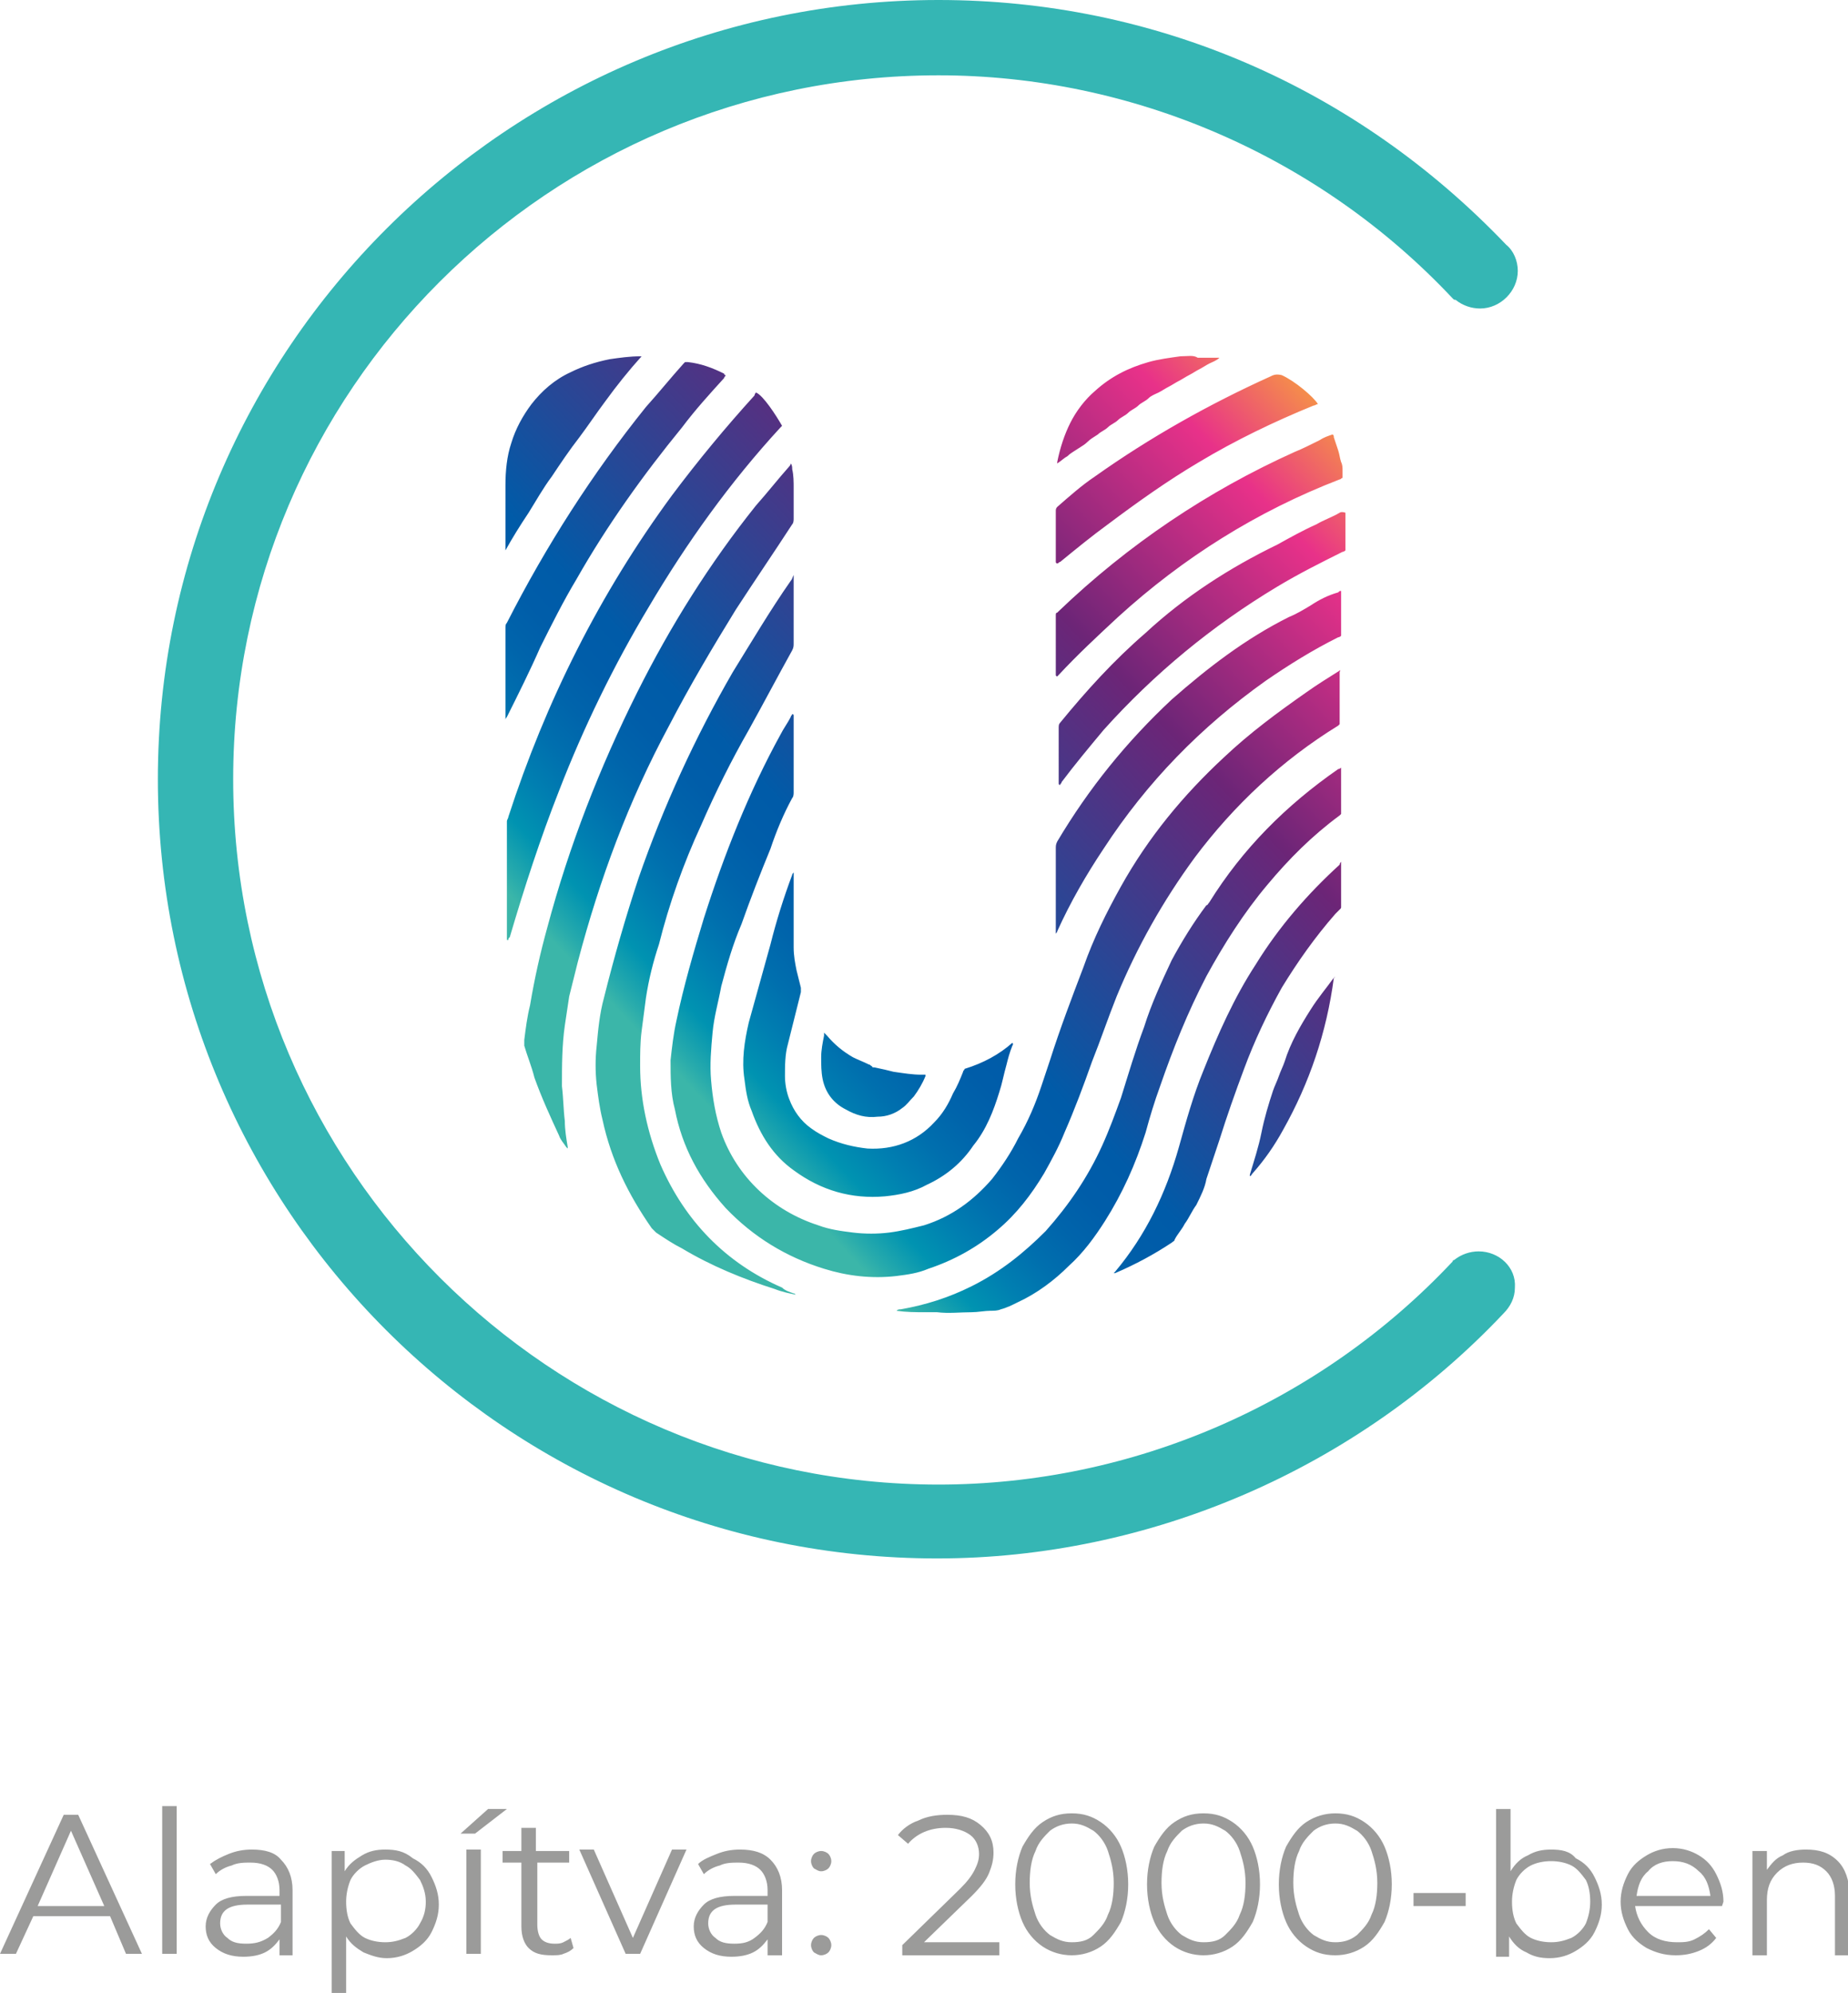
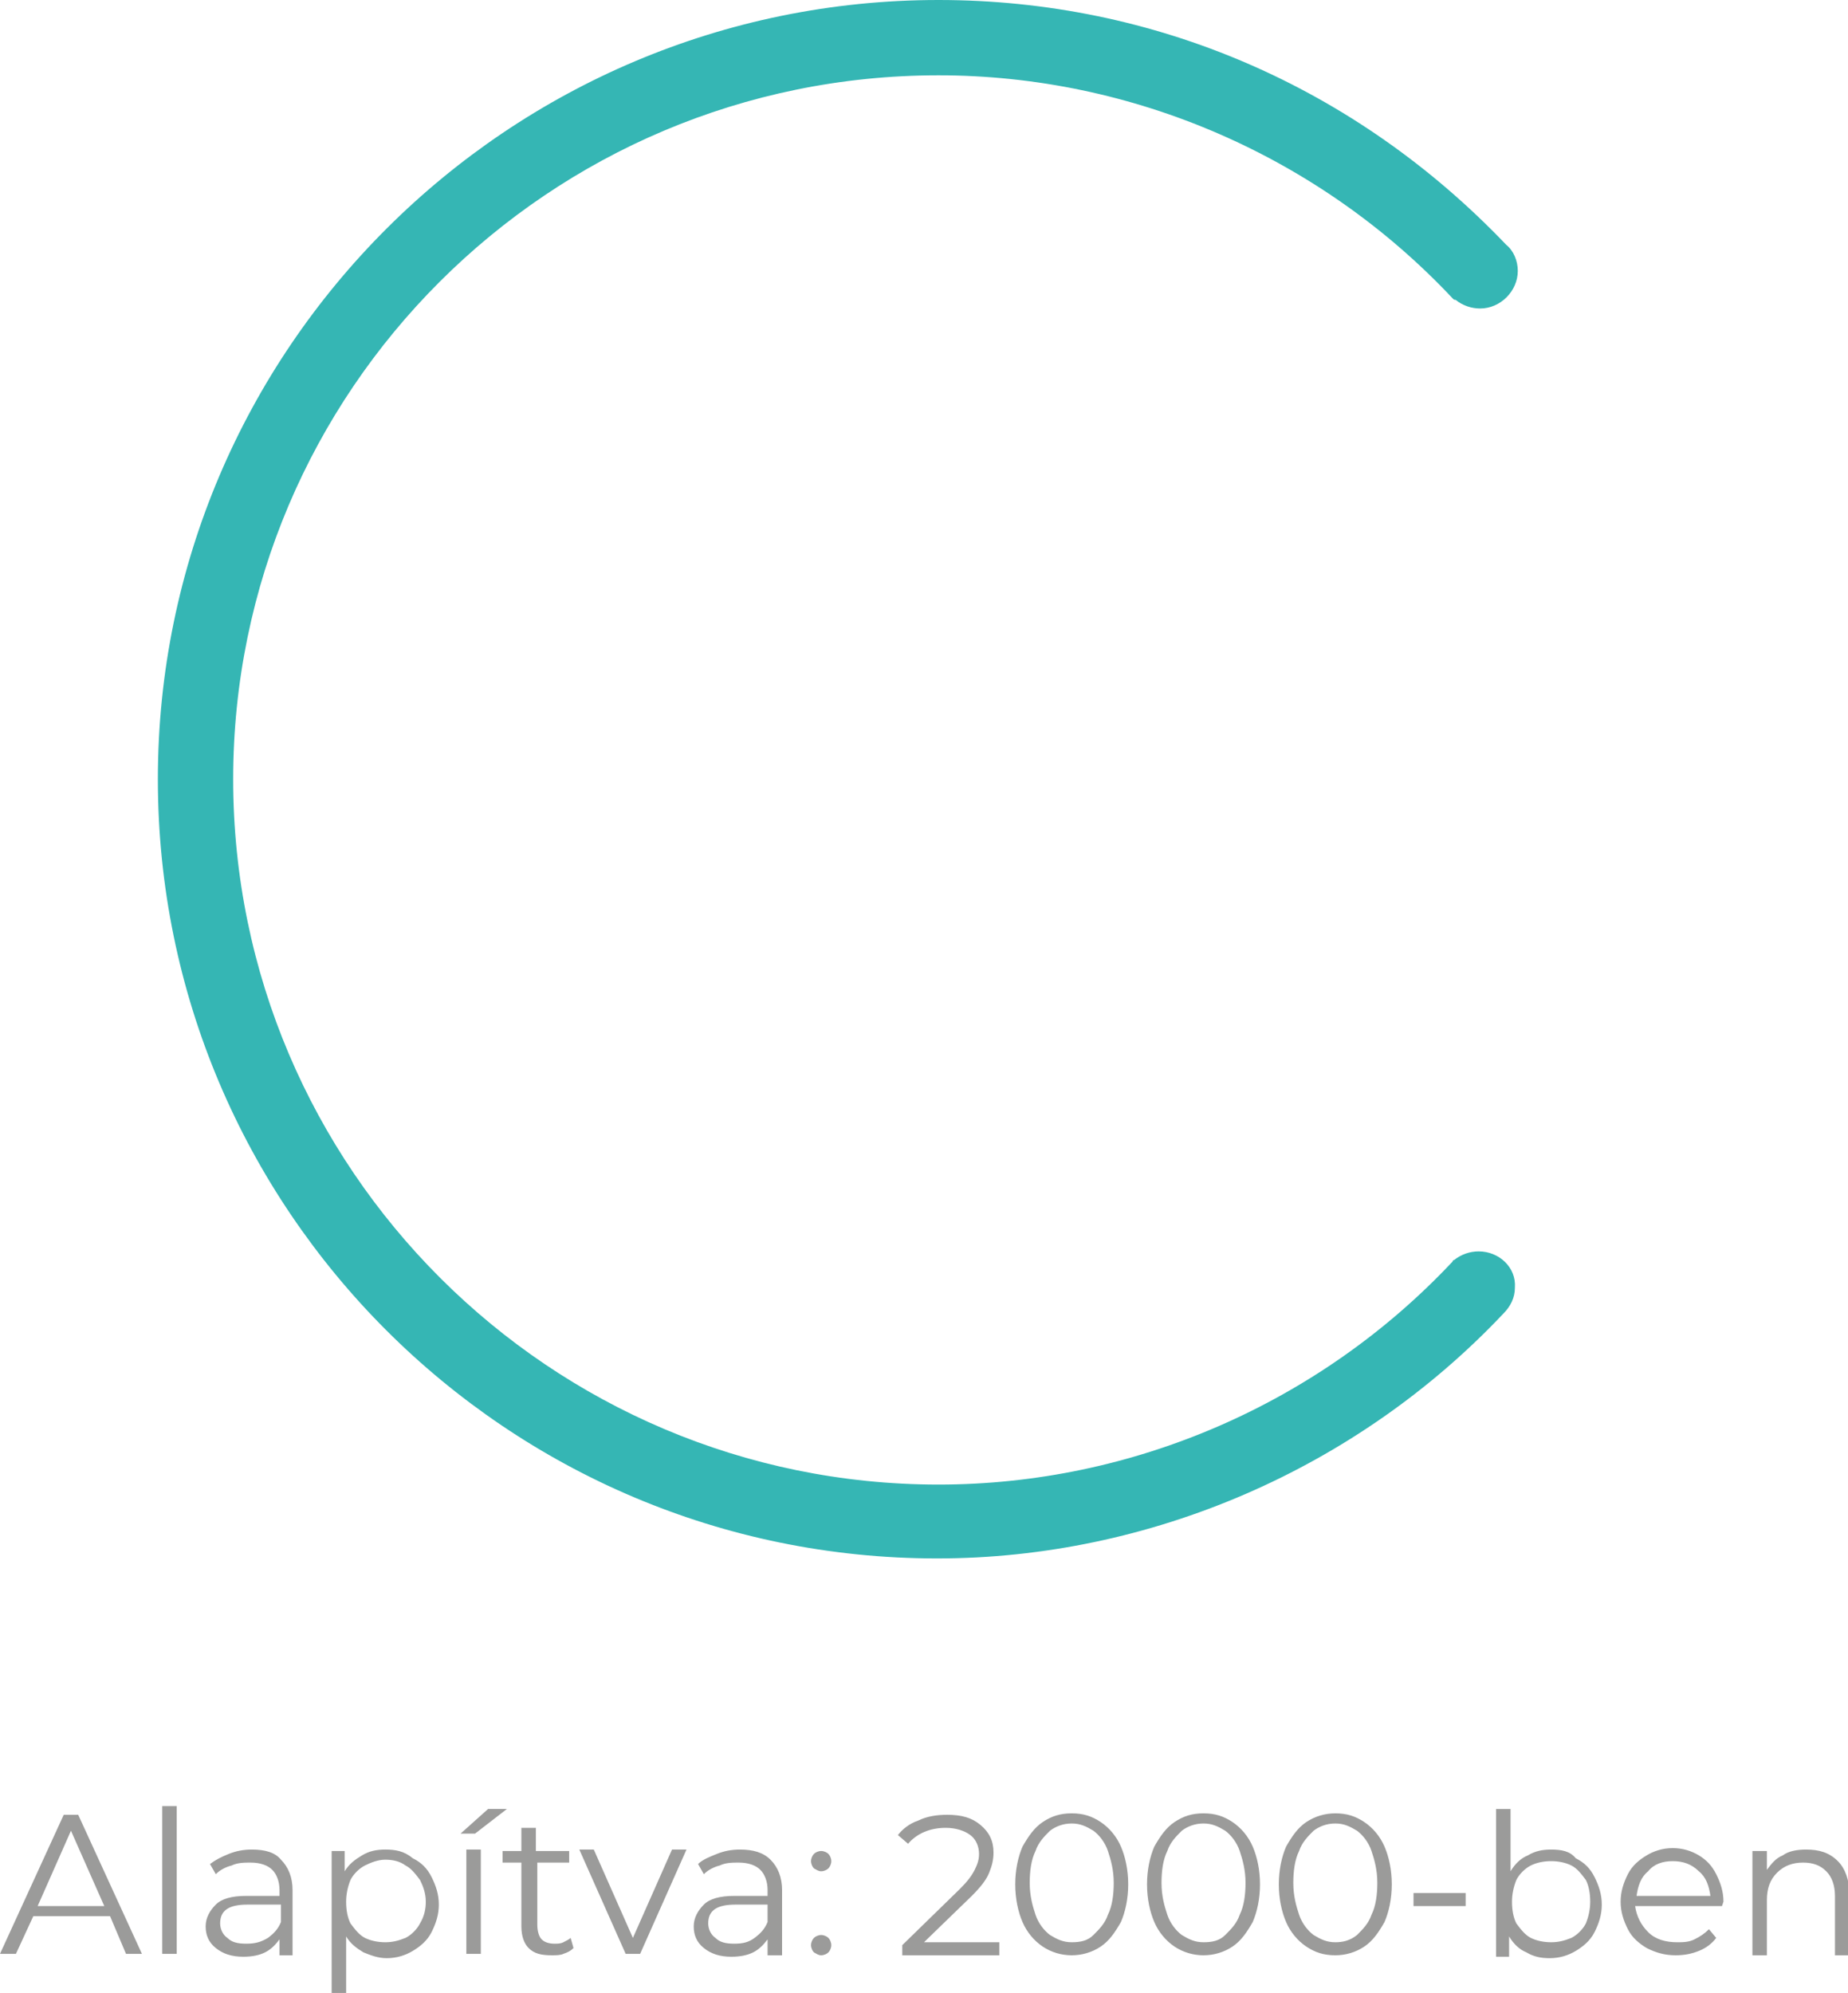
<svg xmlns="http://www.w3.org/2000/svg" xmlns:xlink="http://www.w3.org/1999/xlink" viewBox="0 0 127.6 137.6">
  <path d="M102.1 86.4c-.6 0-1.2.2-1.7.6-.1 0-.1.1-.1.1-9.2 9.8-22.1 15.4-35.5 15.4-26.8 0-48.7-21.8-48.7-48.7C16.1 27 37.9 5.2 64.8 5.2c13.4 0 26.3 5.6 35.5 15.4.1.1.1.1.2.1.5.4 1.1.6 1.7.6 1.4 0 2.6-1.2 2.6-2.6 0-.7-.3-1.4-.8-1.8C93.6 6 79.7 0 64.8 0 35.1 0 10.9 24.1 10.9 53.8c0 29.7 24.1 53.8 53.8 53.8 14.7 0 29-6.2 39.1-16.9.5-.5.8-1.1.8-1.8.1-1.4-1.1-2.5-2.5-2.5" fill="#35b6b4" />
  <defs>
-     <path id="a" d="M56.9 71.3v.2c-.1.5-.2 1-.2 1.5s0 1 .1 1.5c.2 1 .8 1.7 1.6 2.1.7.4 1.4.6 2.2.5.6 0 1.2-.2 1.7-.6.3-.2.5-.5.8-.8.3-.4.6-.9.8-1.4v-.1h-.2-.1c-.6 0-1.2-.1-1.9-.2-.4-.1-.8-.2-1.3-.3-.1 0-.2 0-.2-.1-.1 0-.1-.1-.2-.1-.4-.2-.7-.3-1.1-.5-.7-.4-1.3-.9-1.8-1.5l-.2-.2c.1 0 0 0 0 0m35.2-3.8c-.5.7-1.1 1.4-1.6 2.2-.7 1.1-1.4 2.3-1.8 3.6-.1.3-.3.7-.4 1-.1.3-.3.7-.4 1-.3.9-.6 1.9-.8 2.9-.2 1-.5 1.9-.8 2.9v.1c.1 0 .1-.1.2-.2.8-.9 1.5-1.9 2.1-3 1.8-3.2 3-6.7 3.5-10.5.1 0 .1-.1 0 0 0-.1 0-.1 0 0m-37.3-7.3c0 .1-.1.1-.1.2-.6 1.6-1.1 3.2-1.5 4.8l-1.5 5.4c-.3 1.3-.5 2.6-.3 3.9.1.8.2 1.5.5 2.2.6 1.7 1.5 3.1 2.9 4.1 1.9 1.4 4 2 6.3 1.8 1-.1 2-.3 2.9-.8 1.3-.6 2.4-1.5 3.2-2.7.9-1.1 1.4-2.4 1.8-3.7.2-.6.3-1.2.5-1.9.1-.4.2-.8.4-1.3 0 0 .1-.1 0-.2-.9.8-2 1.4-3.3 1.8 0 .1-.1.1-.1.2-.2.5-.4 1-.7 1.5-.3.7-.7 1.4-1.3 2-1.2 1.3-2.8 1.9-4.6 1.8-.9-.1-1.8-.3-2.7-.7-.4-.2-.8-.4-1.2-.7-.7-.5-1.2-1.2-1.5-2-.2-.5-.3-1.1-.3-1.6 0-.7 0-1.5.2-2.2l.9-3.6v-.3L55 67c-.1-.5-.2-1-.2-1.6v-1.5-3.7m37.7-.5c-2.2 2-4.2 4.3-5.8 6.9-1.5 2.3-2.6 4.8-3.6 7.3-.7 1.7-1.2 3.5-1.7 5.3-.9 3.2-2.3 6.1-4.4 8.6l-.1.1h.1c1.4-.6 2.7-1.3 3.9-2.1.1-.1.2-.1.2-.2.2-.4.5-.7.7-1.1.3-.4.5-.9.8-1.3.3-.6.6-1.2.7-1.8l.9-2.7c.5-1.6 1.1-3.3 1.7-4.9.7-1.9 1.6-3.8 2.6-5.6 1.1-1.8 2.3-3.5 3.7-5.1l.3-.3c.1-.1.1-.1.1-.2v-.1-2.9-.1s-.1.1-.1.2m-.1-6.6c-3.6 2.5-6.6 5.5-8.9 9.2-.1.1-.1.2-.2.2-.9 1.2-1.7 2.5-2.4 3.8-.7 1.5-1.4 3-1.9 4.6-.6 1.6-1.1 3.3-1.6 4.9-.4 1.1-.8 2.2-1.3 3.3-1 2.2-2.3 4.1-3.9 5.9-1.5 1.5-3.1 2.8-5.1 3.8-1.6.8-3.2 1.3-4.9 1.6-.1 0-.2 0-.3.1.7.1 1.3.1 2 .1h.8c.8.1 1.6 0 2.4 0 .4 0 .9-.1 1.3-.1.2 0 .5 0 .7-.1.4-.1.8-.3 1.2-.5 1.3-.6 2.5-1.5 3.5-2.5 1-.9 1.8-2 2.5-3.1 1.2-1.9 2.1-3.9 2.8-6.1.3-1.1.6-2.1 1-3.2.9-2.6 1.9-5.1 3.2-7.6 1.2-2.2 2.6-4.4 4.2-6.3 1.5-1.8 3.1-3.4 5-4.8l.1-.1V53s-.1.1-.2.1m.1-6.8c-.8.5-1.6 1-2.3 1.5-2 1.4-3.9 2.8-5.7 4.5-2.8 2.6-5.2 5.5-7.1 8.9-1 1.8-1.9 3.6-2.6 5.6-.8 2.1-1.6 4.2-2.3 6.4l-.6 1.8c-.4 1.2-.9 2.4-1.6 3.6-.5 1-1.1 1.9-1.8 2.8-1.3 1.5-2.8 2.6-4.7 3.2-.8.2-1.6.4-2.4.5-.8.1-1.7.1-2.5 0s-1.6-.2-2.4-.5c-3.1-1-5.6-3.3-6.7-6.4-.4-1.2-.6-2.4-.7-3.6-.1-1.1 0-2.2.1-3.3.1-1.1.4-2.1.6-3.2.4-1.5.8-2.9 1.4-4.3.6-1.7 1.3-3.5 2-5.2.4-1.2.9-2.4 1.5-3.5.1-.1.1-.3.1-.4v-5.1-.2s0-.1-.1-.1c0 .1-.1.1-.1.2-.2.4-.5.8-.7 1.2-2.2 4-3.9 8.3-5.3 12.7-.7 2.3-1.4 4.7-1.9 7.1-.2.9-.3 1.8-.4 2.7 0 1.1 0 2.3.3 3.4.5 2.6 1.7 4.8 3.5 6.8 1.9 2 4.2 3.4 6.8 4.2 1.6.5 3.3.7 5 .5.8-.1 1.5-.2 2.2-.5 1.8-.6 3.4-1.5 4.8-2.7 1.3-1.1 2.3-2.4 3.2-3.9.5-.9 1-1.8 1.4-2.8.7-1.6 1.3-3.2 1.9-4.9.6-1.5 1.1-3 1.7-4.5 1.4-3.4 3.2-6.6 5.4-9.6 2.7-3.6 6-6.7 9.9-9.1l.1-.1v-3.6c.1-.2 0-.1 0-.1m.1-5.5c-.1 0-.1 0-.2.1-.7.2-1.3.5-1.9.9-.5.3-1 .6-1.5.8-3 1.5-5.6 3.5-8.1 5.7-3.1 2.9-5.7 6.1-7.9 9.8-.1.2-.1.3-.1.5V64.5c0-.1.1-.1.1-.2.9-2 2-3.9 3.2-5.7 3-4.6 6.7-8.4 11.2-11.6 1.6-1.1 3.2-2.1 5-3 .1 0 .2-.1.2-.1v-3.1c.1 0 .1 0 0 0m-38-.7c-1.4 2-2.7 4.2-4 6.3-2.6 4.5-4.8 9.3-6.5 14.2-.9 2.7-1.7 5.5-2.4 8.3-.3 1.1-.4 2.2-.5 3.3-.1.9-.1 1.8 0 2.7.1.8.2 1.6.4 2.4.6 2.8 1.8 5.2 3.4 7.5l.3.3c.6.4 1.2.8 1.8 1.1 2 1.2 4.2 2.1 6.4 2.8.5.2 1 .3 1.5.4-.1 0-.1-.1-.2-.1-.3-.1-.6-.2-.8-.4-3.9-1.7-6.7-4.6-8.4-8.5-.9-2.2-1.4-4.5-1.4-6.8 0-.8 0-1.6.1-2.4.1-.8.2-1.5.3-2.3.2-1.3.5-2.5.9-3.7.7-2.8 1.7-5.6 2.9-8.2 1-2.3 2.1-4.5 3.3-6.6 1-1.8 2-3.7 3-5.5.1-.2.1-.3.1-.5v-1.8-2.7-.2c-.1.2-.1.3-.2.4m37.9-4.7c-.5.3-1.1.5-1.6.8-.9.4-1.8.9-2.7 1.4-3.3 1.6-6.4 3.6-9.1 6.1-2.2 1.9-4.1 4-5.9 6.2-.1.1-.1.2-.1.4V54.1s0 .1.1.1c0-.1.1-.1.1-.2.9-1.2 1.9-2.4 2.9-3.6 3.5-3.9 7.5-7.2 12-9.9 1.5-.9 2.9-1.6 4.5-2.4.1 0 .2-.1.2-.1v-2.6c-.3-.1-.4 0-.4 0m-38-3.2c-.8.9-1.5 1.8-2.3 2.7-3.2 4-5.9 8.3-8.2 12.9-2.6 5.2-4.7 10.6-6.2 16.2-.5 1.8-.9 3.6-1.2 5.4-.2.8-.3 1.6-.4 2.4v.4c.2.7.5 1.4.7 2.2.5 1.4 1.1 2.7 1.7 4 .1.3.3.5.5.8l.1.1v-.1c-.1-.6-.2-1.2-.2-1.8-.1-.8-.1-1.6-.2-2.4 0-1.4 0-2.8.2-4.2.1-.7.2-1.3.3-2l.6-2.4c1.5-5.7 3.5-11.1 6.3-16.3 1.4-2.7 3-5.4 4.6-8 1.3-2 2.6-3.9 3.9-5.9.1-.1.1-.3.1-.4v-2.1c0-.4 0-.9-.1-1.3 0-.1 0-.3-.1-.4 0 0 0 .1-.1.2M92 30c-.3.1-.6.2-.9.4-.6.3-1.2.6-1.7.8-6 2.7-11.5 6.4-16.3 11l-.1.1c-.1 0-.1.1-.1.2V46.6s0 .1.1.1l.1-.1c1.3-1.4 2.7-2.7 4.1-4 4.5-4.1 9.6-7.3 15.3-9.5.1 0 .1-.1.2-.1v-.5c0-.2 0-.4-.1-.6-.1-.3-.1-.5-.2-.8l-.3-.9c0-.2-.1-.2-.1-.2m-39.8-2.9s-.1.1-.1.2c-2 2.2-3.9 4.5-5.7 6.9-5 6.8-8.7 14.2-11.3 22.2 0 .1-.1.2-.1.3v8.2h.1c0-.1 0-.1.1-.2 1-3.4 2.1-6.8 3.4-10.1 1.7-4.4 3.8-8.7 6.2-12.7 2.6-4.4 5.6-8.6 9.1-12.4l.1-.1c-.4-.7-1.3-2.1-1.8-2.3M87.7 26c-4.2 1.9-8.3 4.2-12.1 6.9-.9.6-1.8 1.4-2.6 2.1-.1.1-.1.2-.1.3V38.8s0 .1.1.1.1-.1.2-.1c1.1-.9 2.2-1.8 3.3-2.6 2-1.5 4.1-3 6.3-4.3 2.5-1.5 5.2-2.8 7.9-3.9.1 0 .2-.1.3-.1-.3-.5-1.6-1.6-2.5-2-.4-.1-.6 0-.8.1m-40.5-.9c-.9 1-1.7 2-2.6 3-3.7 4.6-6.9 9.6-9.6 14.9-.1.1-.1.2-.1.4v6.3c0-.1.1-.2.1-.2.8-1.6 1.6-3.2 2.3-4.8.8-1.6 1.6-3.2 2.5-4.7 2.1-3.7 4.6-7.2 7.3-10.5.9-1.2 1.9-2.3 2.9-3.4 0-.1.1-.1.1-.2 0 0-.1 0-.1-.1-.8-.4-1.6-.7-2.5-.8h-.2l-.1.1m-3-.5c-.7 0-1.4.1-2.1.2-1 .2-1.9.5-2.7.9-1.1.5-2 1.3-2.7 2.2-.6.8-1.1 1.7-1.4 2.7-.3.9-.4 1.9-.4 2.9V38c.5-.9 1-1.7 1.6-2.6.5-.8 1-1.7 1.6-2.5.6-.9 1.2-1.8 1.9-2.7.6-.8 1.2-1.7 1.8-2.5.8-1.1 1.6-2.1 2.5-3.1h-.1zm37.3 0c-.7.1-1.5.2-2.2.4-1.4.4-2.6 1-3.7 2-.7.6-1.3 1.4-1.7 2.2-.4.8-.7 1.7-.9 2.7v.1c.3-.2.5-.4.7-.5.2-.2.4-.3.7-.5s.5-.3.7-.5c.2-.2.4-.3.7-.5.2-.2.5-.3.7-.5.2-.2.5-.3.7-.5.2-.2.5-.3.7-.5.2-.2.5-.3.7-.5.2-.2.5-.3.7-.5.2-.2.5-.3.7-.4.2-.1.5-.3.7-.4.2-.1.5-.3.7-.4.2-.1.5-.3.7-.4.2-.1.5-.3.7-.4.2-.1.5-.3.7-.4.2-.1.5-.2.7-.4h-1.5c-.3-.2-.7-.1-1.2-.1" />
-   </defs>
+     </defs>
  <clipPath id="b">
    <use xlink:href="#a" overflow="visible" />
  </clipPath>
  <linearGradient id="c" gradientUnits="userSpaceOnUse" x1="-67.697" y1="285.644" x2="-66.697" y2="285.644" gradientTransform="scale(66.876 -66.876) rotate(43.6 324.961 227.77)">
    <stop offset="0" stop-color="#3bb6a9" />
    <stop offset=".016" stop-color="#28abac" />
    <stop offset=".055" stop-color="#0093b1" />
    <stop offset=".096" stop-color="#007fb1" />
    <stop offset=".137" stop-color="#006fae" />
    <stop offset=".178" stop-color="#0064ab" />
    <stop offset=".22" stop-color="#005da9" />
    <stop offset=".266" stop-color="#005ba8" />
    <stop offset=".607" stop-color="#6c2577" />
    <stop offset=".837" stop-color="#e83189" />
    <stop offset="1" stop-color="#fbbb2c" />
  </linearGradient>
  <path clip-path="url(#b)" fill="url(#c)" d="M1.9 56L65.2-4.3l60.5 63.5-63.3 60.3z" />
  <g>
    <path d="M124.7 127.7c-.6 0-1.2.1-1.6.4-.5.2-.8.6-1.1 1v-1.3h-1v7.2h1v-3.8c0-.8.2-1.4.7-1.9.5-.5 1.1-.7 1.8-.7s1.2.2 1.6.6c.4.4.6 1 .6 1.7v4.1h1v-4.2c0-1-.3-1.8-.8-2.3-.6-.6-1.3-.8-2.2-.8m-9.2.8c.7 0 1.3.2 1.8.7.5.4.7 1 .8 1.7H113c.1-.7.3-1.3.8-1.7.4-.5 1-.7 1.7-.7m3.5 2.8c0-.7-.2-1.3-.5-1.9-.3-.6-.7-1-1.2-1.3-.5-.3-1.1-.5-1.8-.5s-1.3.2-1.8.5-1 .7-1.3 1.3c-.3.6-.5 1.2-.5 1.9s.2 1.3.5 1.9c.3.6.8 1 1.3 1.3.6.3 1.2.5 2 .5.6 0 1.1-.1 1.6-.3.5-.2.9-.5 1.2-.9l-.5-.6c-.3.3-.6.5-1 .7-.4.2-.8.2-1.2.2-.8 0-1.5-.2-2-.7-.5-.5-.8-1.1-.9-1.8h6l.1-.3zm-11.9 2.8c-.5 0-1-.1-1.4-.3-.4-.2-.7-.6-1-1-.2-.4-.3-.9-.3-1.5 0-.5.1-1 .3-1.5.2-.4.6-.8 1-1 .4-.2.9-.3 1.4-.3.5 0 1 .1 1.4.3.4.2.7.6 1 1 .2.4.3.9.3 1.5 0 .5-.1 1-.3 1.5-.2.4-.6.8-1 1-.5.2-.9.3-1.4.3m0-6.4c-.6 0-1.1.1-1.6.4-.5.2-.9.6-1.2 1.1v-4.3h-1v10.2h.9v-1.4c.3.5.7.9 1.2 1.1.5.3 1 .4 1.6.4.7 0 1.3-.2 1.8-.5s1-.7 1.3-1.3c.3-.6.5-1.2.5-1.9s-.2-1.3-.5-1.9c-.3-.6-.7-1-1.3-1.3-.4-.5-1-.6-1.7-.6m-9.5 3.9h3.6v-.9h-3.6v.9zm-5.4 2.5c-.6 0-1-.2-1.5-.5-.4-.3-.8-.8-1-1.4-.2-.6-.4-1.3-.4-2.2 0-.8.1-1.6.4-2.2.2-.6.6-1 1-1.4.4-.3.9-.5 1.5-.5s1 .2 1.5.5c.4.3.8.8 1 1.4.2.6.4 1.3.4 2.2 0 .8-.1 1.6-.4 2.2-.2.6-.6 1-1 1.4-.5.4-1 .5-1.5.5m0 .9c.7 0 1.4-.2 2-.6.6-.4 1-1 1.4-1.7.3-.7.5-1.6.5-2.6s-.2-1.9-.5-2.6c-.3-.7-.8-1.3-1.4-1.7-.6-.4-1.2-.6-2-.6-.7 0-1.4.2-2 .6-.6.4-1 1-1.4 1.7-.3.7-.5 1.6-.5 2.6s.2 1.9.5 2.6c.3.7.8 1.3 1.4 1.7s1.2.6 2 .6m-9.1-.9c-.6 0-1-.2-1.5-.5-.4-.3-.8-.8-1-1.4-.2-.6-.4-1.3-.4-2.2 0-.8.1-1.6.4-2.2.2-.6.6-1 1-1.4.4-.3.9-.5 1.5-.5s1 .2 1.5.5c.4.3.8.8 1 1.4.2.6.4 1.3.4 2.2 0 .8-.1 1.6-.4 2.2-.2.6-.6 1-1 1.4-.4.4-.9.5-1.5.5m0 .9c.7 0 1.4-.2 2-.6.6-.4 1-1 1.4-1.7.3-.7.5-1.6.5-2.6s-.2-1.9-.5-2.6c-.3-.7-.8-1.3-1.4-1.7-.6-.4-1.2-.6-2-.6s-1.4.2-2 .6c-.6.4-1 1-1.4 1.7-.3.7-.5 1.6-.5 2.6s.2 1.9.5 2.6c.3.7.8 1.3 1.4 1.7.6.4 1.3.6 2 .6m-9.1-.9c-.6 0-1-.2-1.5-.5-.4-.3-.8-.8-1-1.4-.2-.6-.4-1.3-.4-2.2 0-.8.1-1.6.4-2.2.2-.6.6-1 1-1.4.4-.3.9-.5 1.5-.5s1 .2 1.5.5c.4.3.8.8 1 1.4.2.6.4 1.3.4 2.2 0 .8-.1 1.6-.4 2.2-.2.6-.6 1-1 1.4-.4.4-.9.5-1.5.5m0 .9c.7 0 1.4-.2 2-.6.6-.4 1-1 1.4-1.7.3-.7.5-1.6.5-2.6s-.2-1.9-.5-2.6c-.3-.7-.8-1.3-1.4-1.7-.6-.4-1.2-.6-2-.6s-1.4.2-2 .6c-.6.4-1 1-1.4 1.7-.3.7-.5 1.6-.5 2.6s.2 1.9.5 2.6c.3.7.8 1.3 1.4 1.7.6.4 1.3.6 2 .6m-10.2-.9l3.3-3.2c.6-.6 1-1.1 1.2-1.6s.3-.9.3-1.4c0-.8-.3-1.4-.9-1.9-.6-.5-1.3-.7-2.3-.7-.7 0-1.4.1-2 .4-.6.2-1.1.6-1.4 1l.7.6c.6-.7 1.5-1.1 2.6-1.1.7 0 1.3.2 1.7.5.4.3.6.8.6 1.3 0 .4-.1.7-.3 1.1-.2.4-.5.8-1 1.3l-4 3.9v.7H69v-.9h-5.2zm-7.1.9c.2 0 .4-.1.5-.2.1-.1.2-.3.2-.5s-.1-.4-.2-.5c-.1-.1-.3-.2-.5-.2s-.4.1-.5.2c-.1.1-.2.3-.2.5s.1.4.2.5c.2.1.3.2.5.2m0-5.8c.2 0 .4-.1.5-.2.1-.1.2-.3.2-.5s-.1-.4-.2-.5c-.1-.1-.3-.2-.5-.2s-.4.1-.5.2c-.1.1-.2.3-.2.5s.1.4.2.5c.2.1.3.2.5.2m-6 5c-.6 0-1-.1-1.3-.4-.3-.2-.5-.6-.5-1 0-.9.6-1.3 1.9-1.3H53v1.2c-.2.5-.5.8-.9 1.1-.4.3-.8.4-1.4.4m.4-6.5c-.6 0-1.1.1-1.6.3s-1 .4-1.3.7l.4.7c.3-.3.7-.5 1.1-.6.4-.2.9-.2 1.3-.2.7 0 1.2.2 1.5.5.3.3.5.8.5 1.4v.4h-2.3c-1 0-1.7.2-2.1.6-.4.4-.7.9-.7 1.5s.2 1.1.7 1.5c.5.4 1.1.6 1.9.6.6 0 1.1-.1 1.5-.3.4-.2.7-.5 1-.9v1.1h1v-4.5c0-.9-.3-1.6-.8-2.1s-1.2-.7-2.1-.7m-4.7 0l-2.7 6.1-2.7-6.1h-1l3.2 7.2h1l3.2-7.2h-1zm-7 6.1c-.1.1-.3.2-.5.3-.2.1-.4.1-.6.1-.4 0-.7-.1-.9-.3-.2-.2-.3-.6-.3-1v-4.3h2.2v-.8H37v-1.6h-1v1.6h-1.3v.8H36v4.4c0 .7.2 1.2.5 1.5.4.4.9.5 1.6.5.3 0 .6 0 .8-.1.3-.1.5-.2.7-.4l-.2-.7zm-7.6-7.2h1l2.2-1.7h-1.3l-1.9 1.7zm.4 8.3h1v-7.2h-1v7.2zm-5.6-.8c-.5 0-1-.1-1.4-.3-.4-.2-.7-.6-1-1-.2-.4-.3-.9-.3-1.5 0-.5.1-1 .3-1.5.2-.4.6-.8 1-1 .4-.2.9-.4 1.4-.4.5 0 1 .1 1.4.4.4.2.7.6 1 1 .2.4.4.9.4 1.5 0 .5-.1 1-.4 1.5-.2.4-.6.8-1 1-.5.2-.9.3-1.4.3m0-6.4c-.6 0-1.1.1-1.6.4s-.9.6-1.2 1.1v-1.4h-.9v9.9h1v-4c.3.5.7.8 1.2 1.1.5.2 1 .4 1.6.4.7 0 1.3-.2 1.8-.5s1-.7 1.3-1.3c.3-.6.5-1.2.5-1.9s-.2-1.3-.5-1.9c-.3-.6-.7-1-1.3-1.3-.6-.5-1.2-.6-1.9-.6m-9.6 6.5c-.6 0-1-.1-1.3-.4-.3-.2-.5-.6-.5-1 0-.9.6-1.3 1.9-1.3h2.3v1.2c-.2.5-.5.8-.9 1.1-.5.3-.9.4-1.5.4m.4-6.5c-.6 0-1.1.1-1.6.3-.5.2-.9.4-1.3.7l.4.7c.3-.3.7-.5 1.1-.6.4-.2.9-.2 1.3-.2.7 0 1.2.2 1.5.5.3.3.5.8.5 1.4v.4H17c-1 0-1.7.2-2.1.6-.4.4-.7.9-.7 1.5s.2 1.1.7 1.5c.5.4 1.1.6 1.9.6.6 0 1.1-.1 1.5-.3.4-.2.7-.5 1-.9v1.1h.9v-4.5c0-.9-.3-1.6-.8-2.1-.4-.5-1.1-.7-2-.7m-6.2 7.2h1v-10.2h-1v10.2zm-8.6-3.3l2.3-5.2 2.3 5.2H2.6zm6.1 3.3h1.1l-4.4-9.6h-1L0 134.9h1.1l1.2-2.6h5.3l1.1 2.6z" fill="#9b9b9a" />
  </g>
</svg>